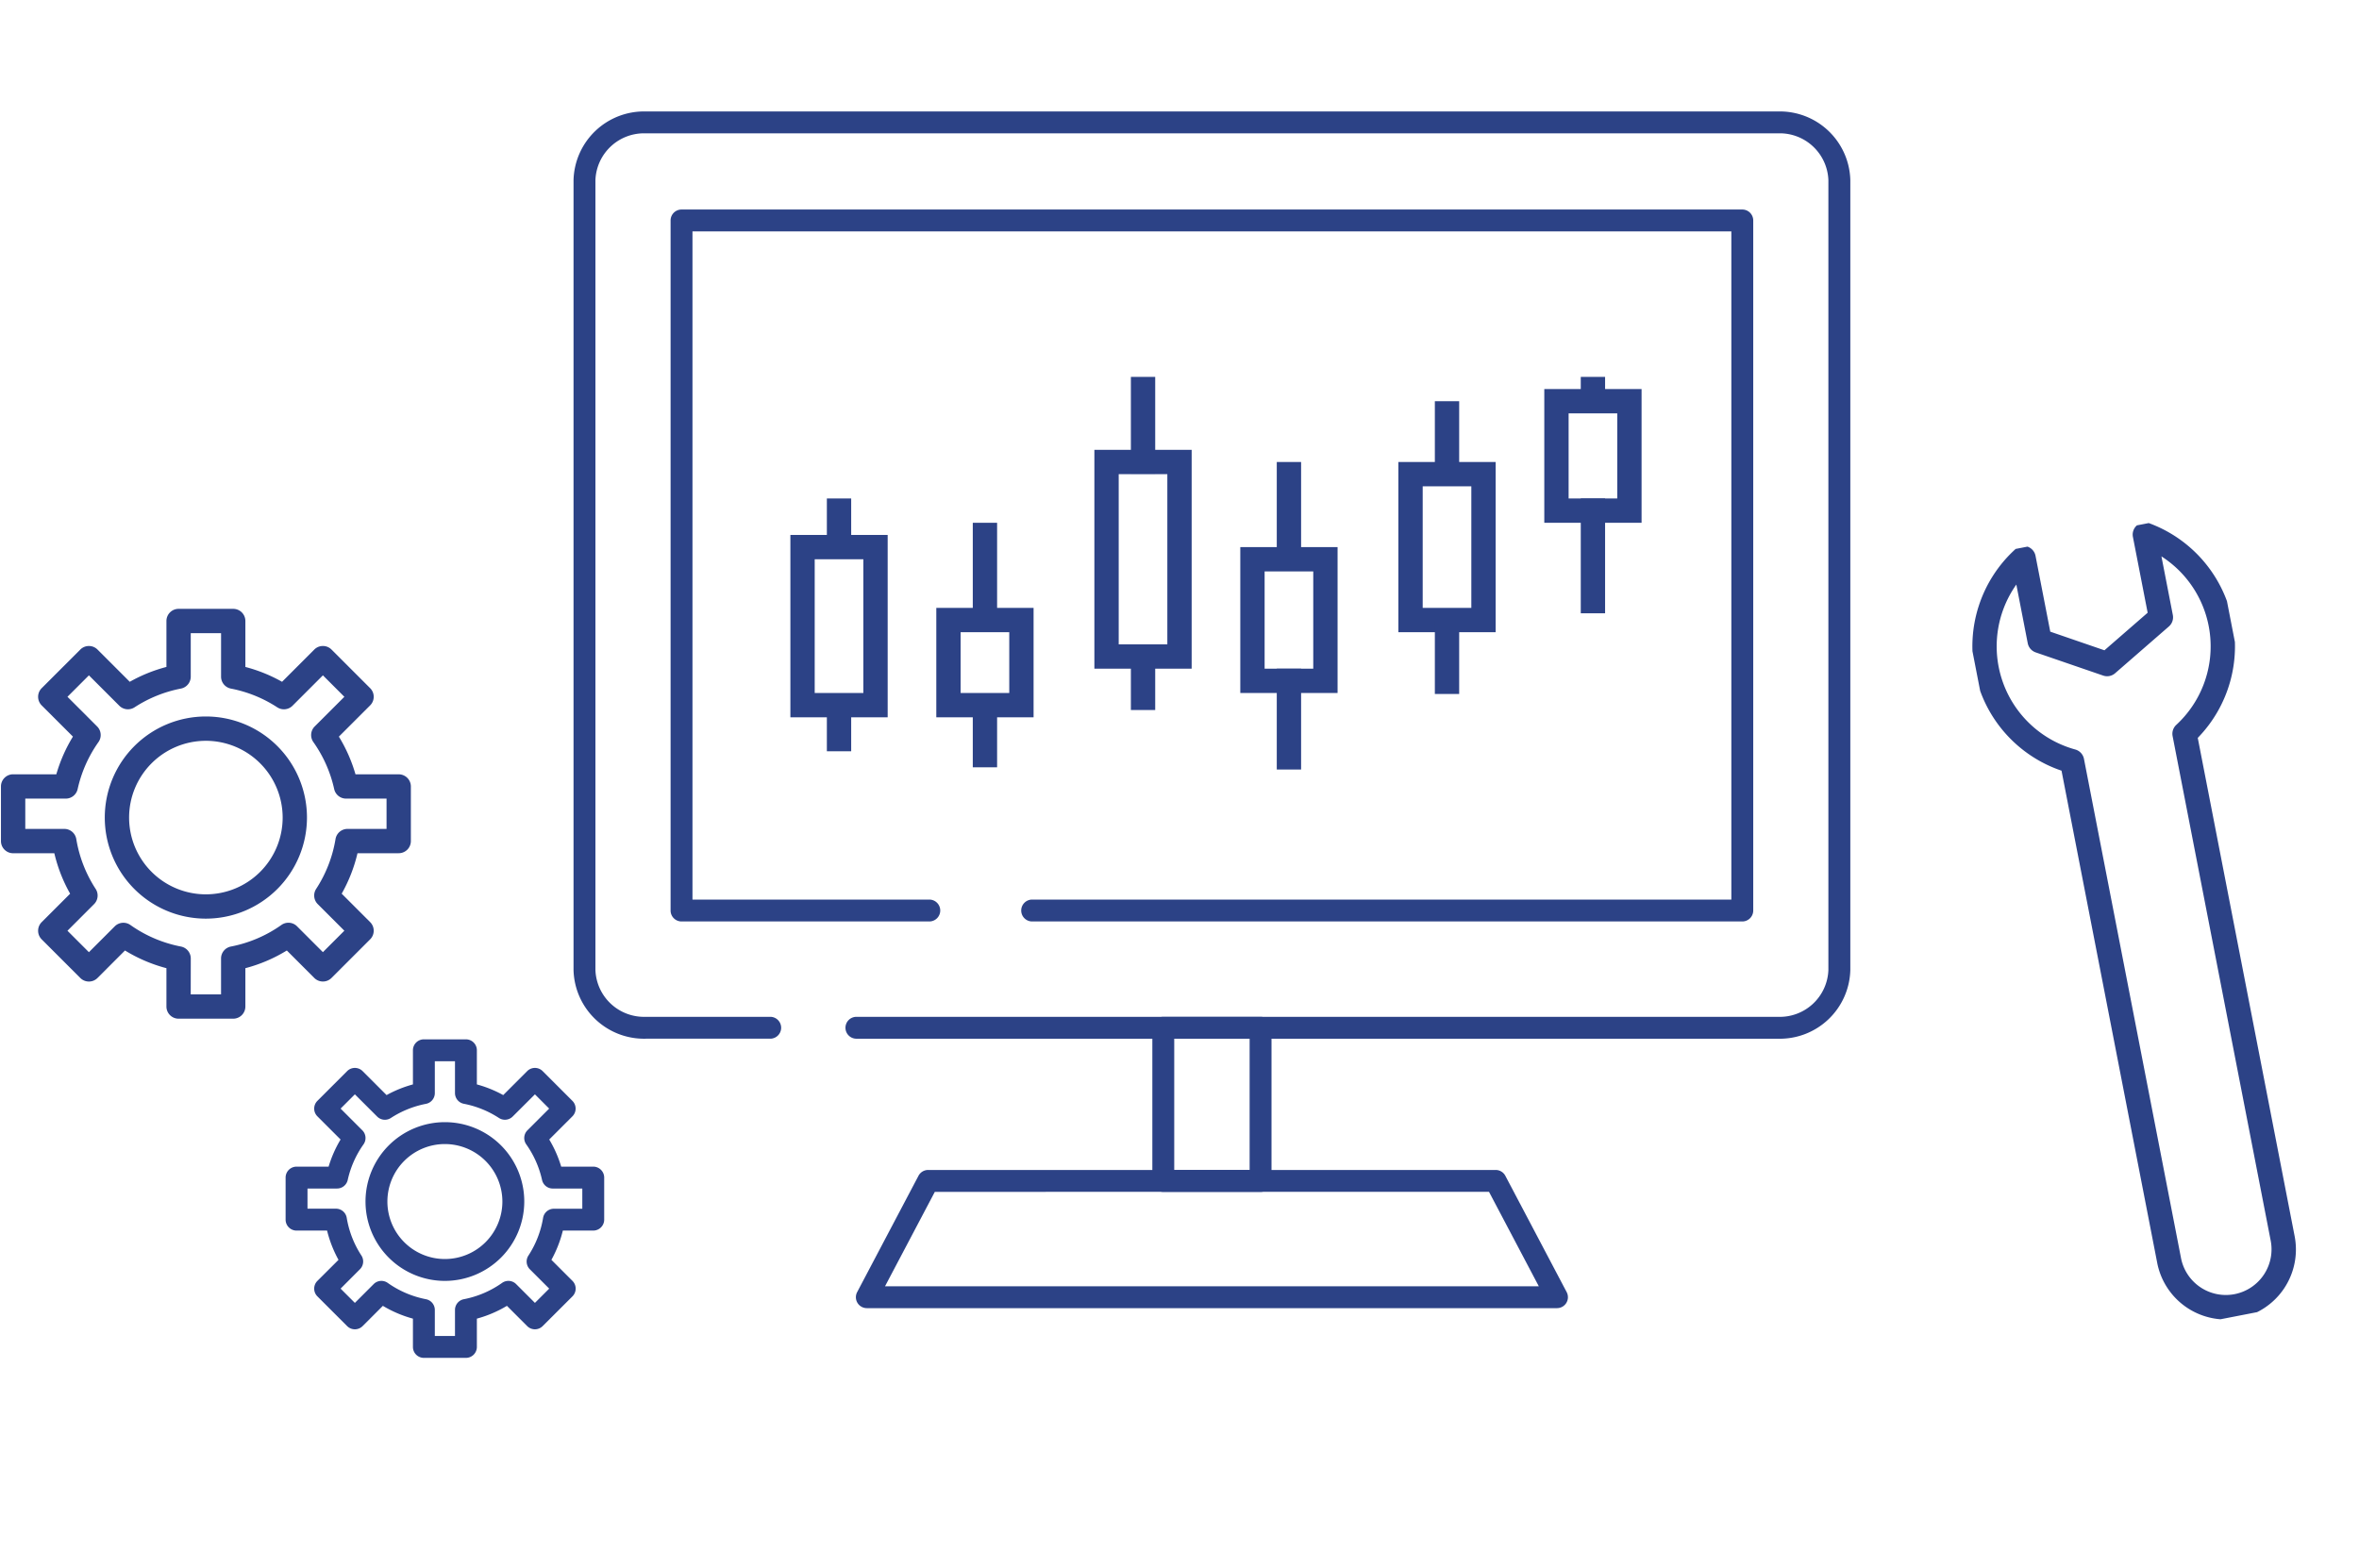
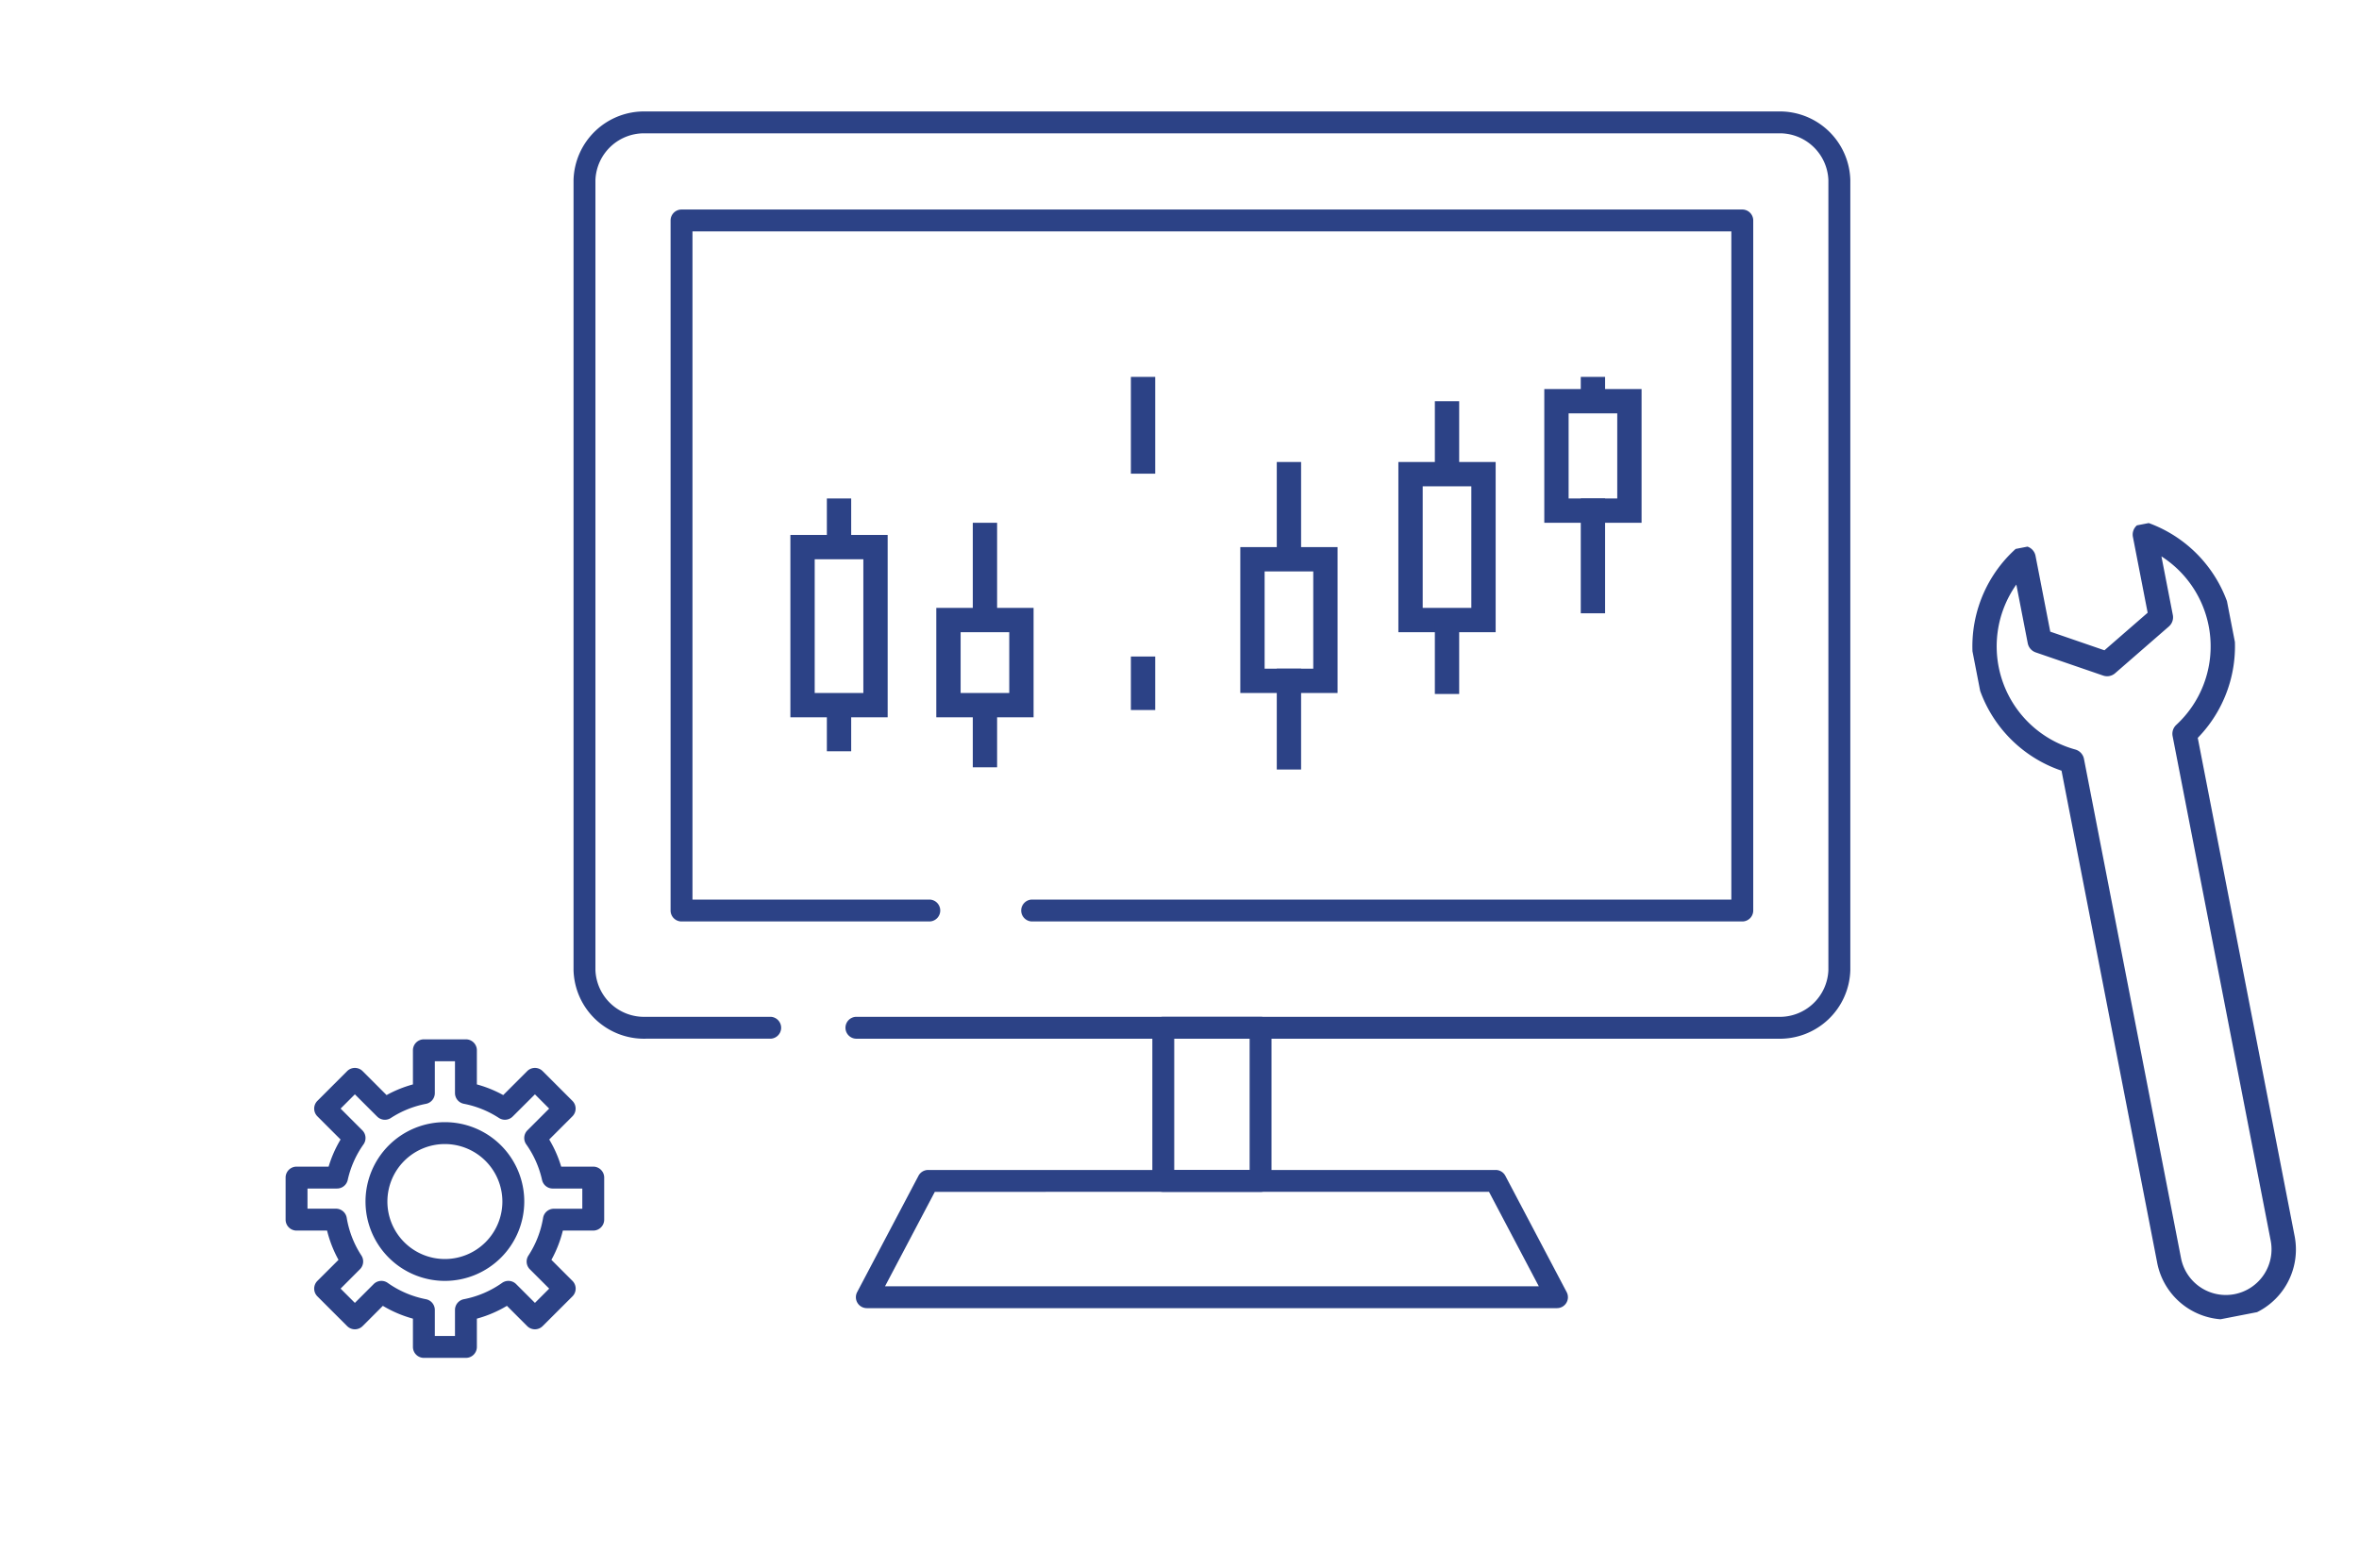
<svg xmlns="http://www.w3.org/2000/svg" width="194" height="129" viewBox="0 0 194 129">
  <defs>
    <clipPath id="a">
      <rect width="194" height="129" transform="translate(501 1512)" fill="#fff" stroke="#707070" stroke-width="1" />
    </clipPath>
    <clipPath id="b">
      <rect width="194" height="103" transform="translate(460 1521)" fill="#fff" stroke="#707070" stroke-width="1" />
    </clipPath>
    <clipPath id="c">
      <rect width="106" height="99" fill="none" />
    </clipPath>
    <clipPath id="d">
      <rect width="70.373" height="33.637" transform="translate(0 0)" fill="none" />
    </clipPath>
    <clipPath id="e">
-       <rect width="34" height="34" fill="none" />
-     </clipPath>
+       </clipPath>
    <clipPath id="f">
      <rect width="27" height="27" transform="translate(-0.503 -0.503)" fill="none" />
    </clipPath>
    <clipPath id="g">
      <rect width="21.331" height="65.412" fill="none" />
    </clipPath>
  </defs>
  <g transform="translate(-501 -1512)" clip-path="url(#a)">
    <g transform="translate(41)" clip-path="url(#b)">
      <g transform="translate(2 4)">
        <g transform="translate(505 1517)" clip-path="url(#c)">
          <path d="M99.054,76.268H23.263a.9.9,0,1,1,0-1.8h75.79a4,4,0,0,0,4.143-3.838V5.637A4,4,0,0,0,99.054,1.8H5.943A4,4,0,0,0,1.8,5.637V70.629a4,4,0,0,0,4.143,3.838H16.174a.9.9,0,1,1,0,1.8H5.943A5.8,5.8,0,0,1,0,70.629V5.637A5.8,5.8,0,0,1,5.943,0h93.11A5.8,5.8,0,0,1,105,5.637V70.629A5.8,5.8,0,0,1,99.054,76.268Z" transform="translate(0.167 0.168)" fill="#2c4286" />
          <path d="M94.864,65.358h-58.4a.9.9,0,0,1,0-1.8h57.5V8.6H8.529V63.558H28.005a.9.9,0,0,1,0,1.8H7.629a.9.9,0,0,1-.9-.9V7.7a.9.9,0,0,1,.9-.9H94.864a.9.9,0,0,1,.9.9V64.458A.9.9,0,0,1,94.864,65.358Z" transform="translate(1.419 1.434)" fill="#2c4286" />
          <path d="M77.229,84.771H20.48a.9.9,0,0,1-.8-1.32l5.043-9.566a.9.9,0,0,1,.8-.48H72.186a.9.9,0,0,1,.8.48l5.043,9.566a.9.9,0,0,1-.8,1.32Zm-55.257-1.8H75.737l-4.094-7.766H26.067Z" transform="translate(3.811 13.827)" fill="#2c4286" />
          <path d="M0-.9H8a.9.9,0,0,1,.9.9V12.6a.9.9,0,0,1-.9.9H0a.9.9,0,0,1-.9-.9V0A.9.9,0,0,1,0-.9ZM7.1.9H.9V11.7H7.1Z" transform="translate(48.667 75.535)" fill="#2c4286" />
        </g>
        <g transform="translate(522.831 1538.159)" clip-path="url(#d)">
          <path d="M-1-1H7V14H-1ZM5,1H1V12H5Z" transform="translate(1.169 14.841)" fill="#2c4286" />
          <path d="M-1-1H7V8H-1ZM5,1H1V6H5Z" transform="translate(13.169 20.841)" fill="#2c4286" />
-           <path d="M-1-1H7V17H-1ZM5,1H1V15H5Z" transform="translate(26.169 7.841)" fill="#2c4286" />
          <path d="M-1-1H7V11H-1ZM5,1H1V9H5Z" transform="translate(38.169 15.841)" fill="#2c4286" />
          <path d="M-1-1H7V13H-1ZM5,1H1V11H5Z" transform="translate(51.169 8.841)" fill="#2c4286" />
          <path d="M-1-1H7V10H-1ZM5,1H1V8H5Z" transform="translate(63.169 2.841)" fill="#2c4286" />
          <path d="M1,2.793H-1V-1H1Z" transform="translate(4.169 11.841)" fill="#2c4286" />
          <path d="M1,2.793H-1V-1H1Z" transform="translate(4.169 28.841)" fill="#2c4286" />
          <path d="M1,7.224H-1V-1H1Z" transform="translate(16.169 13.841)" fill="#2c4286" />
          <path d="M1,4.112H-1V-1H1Z" transform="translate(16.169 28.841)" fill="#2c4286" />
          <path d="M1,6.961H-1V-1H1Z" transform="translate(29.171 1.841)" fill="#2c4286" />
          <path d="M1,3.4H-1V-1H1Z" transform="translate(29.171 24.841)" fill="#2c4286" />
          <path d="M1,7.781H-1V-1H1Z" transform="translate(41.169 8.841)" fill="#2c4286" />
          <path d="M1,7.294H-1V-1H1Z" transform="translate(41.169 25.841)" fill="#2c4286" />
          <path d="M1,5.081H-1V-1H1Z" transform="translate(54.169 3.841)" fill="#2c4286" />
          <path d="M1,5.081H-1V-1H1Z" transform="translate(54.169 21.841)" fill="#2c4286" />
          <path d="M1,1.884H-1V-1H1Z" transform="translate(66.169 1.841)" fill="#2c4286" />
          <path d="M1,8.444H-1V-1H1Z" transform="translate(66.169 11.841)" fill="#2c4286" />
        </g>
        <g transform="translate(458 1558)" clip-path="url(#e)">
          <path d="M21.6,36.21H17.108a1,1,0,0,1-1-1V32.056A12.632,12.632,0,0,1,12.7,30.6L10.44,32.862a1,1,0,0,1-1.414,0L5.848,29.684a1,1,0,0,1,0-1.414l2.341-2.341a12.634,12.634,0,0,1-1.3-3.327H3.5a1,1,0,0,1-1-1V17.108a1,1,0,0,1,1-1H7.053a12.647,12.647,0,0,1,1.366-3.1L5.848,10.44a1,1,0,0,1,0-1.414L9.026,5.848a1,1,0,0,1,1.414,0L13.093,8.5a12.653,12.653,0,0,1,3.015-1.222V3.5a1,1,0,0,1,1-1H21.6a1,1,0,0,1,1,1V7.279A12.661,12.661,0,0,1,25.617,8.5l2.652-2.653a1,1,0,0,1,1.414,0l3.179,3.178a1,1,0,0,1,0,1.414l-2.572,2.571a12.657,12.657,0,0,1,1.366,3.1H35.21a1,1,0,0,1,1,1V21.6a1,1,0,0,1-1,1H31.821a12.633,12.633,0,0,1-1.3,3.327l2.341,2.341a1,1,0,0,1,0,1.414l-3.179,3.178a1,1,0,0,1-1.414,0L26.01,30.6A12.635,12.635,0,0,1,22.6,32.056V35.21A1,1,0,0,1,21.6,36.21Zm-3.494-2H20.6V31.258a1,1,0,0,1,.81-.982A10.692,10.692,0,0,0,25.565,28.5a1,1,0,0,1,1.283.11l2.128,2.128,1.764-1.764-2.188-2.188a1,1,0,0,1-.131-1.252,10.684,10.684,0,0,0,1.593-4.1A1,1,0,0,1,31,20.6H34.21V18.108H30.88a1,1,0,0,1-.976-.783,10.7,10.7,0,0,0-1.713-3.868,1,1,0,0,1,.11-1.283l2.44-2.44L28.977,7.969l-2.5,2.5a1,1,0,0,1-1.252.132,10.7,10.7,0,0,0-3.814-1.542,1,1,0,0,1-.81-.982V4.5H18.108V8.076a1,1,0,0,1-.81.982A10.7,10.7,0,0,0,13.485,10.6a1,1,0,0,1-1.252-.131l-2.5-2.5L7.969,9.733l2.44,2.44a1,1,0,0,1,.11,1.284,10.7,10.7,0,0,0-1.713,3.868,1,1,0,0,1-.976.783H4.5V20.6H7.708a1,1,0,0,1,.987.836,10.685,10.685,0,0,0,1.593,4.1,1,1,0,0,1-.131,1.252L7.969,28.977l1.764,1.764,2.128-2.128a1,1,0,0,1,1.283-.11A10.689,10.689,0,0,0,17.3,30.276a1,1,0,0,1,.81.982Zm1.247-6.229a8.314,8.314,0,1,1,8.313-8.314A8.323,8.323,0,0,1,19.355,27.981Zm0-14.627a6.314,6.314,0,1,0,6.313,6.314A6.321,6.321,0,0,0,19.355,13.353Z" transform="translate(-2.421 -2.421)" fill="#2c4286" />
        </g>
        <g transform="translate(481.503 1593.503)" clip-path="url(#f)">
          <path d="M17.679,29.05H14.221a.9.9,0,0,1-.9-.9V25.823a9.844,9.844,0,0,1-2.472-1.053L9.183,26.436a.9.9,0,0,1-1.273,0L5.464,23.991a.9.9,0,0,1,0-1.273L7.2,20.987a9.845,9.845,0,0,1-.94-2.407H3.75a.9.9,0,0,1-.9-.9V14.221a.9.9,0,0,1,.9-.9H6.386a9.859,9.859,0,0,1,.984-2.232L5.464,9.183a.9.9,0,0,1,0-1.273L7.91,5.464a.9.9,0,0,1,1.273,0l1.971,1.971a9.863,9.863,0,0,1,2.167-.878V3.75a.9.9,0,0,1,.9-.9h3.458a.9.9,0,0,1,.9.9V6.557a9.87,9.87,0,0,1,2.167.878l1.971-1.971a.9.9,0,0,1,1.273,0L26.436,7.91a.9.9,0,0,1,0,1.273L24.53,11.089a9.865,9.865,0,0,1,.984,2.232H28.15a.9.9,0,0,1,.9.9v3.458a.9.9,0,0,1-.9.9h-2.5a9.846,9.846,0,0,1-.941,2.407l1.731,1.731a.9.9,0,0,1,0,1.273L23.99,26.436a.9.9,0,0,1-1.273,0L21.051,24.77a9.848,9.848,0,0,1-2.472,1.053V28.15A.9.9,0,0,1,17.679,29.05Zm-2.558-1.8h1.658V25.109a.9.9,0,0,1,.729-.884,8.1,8.1,0,0,0,3.146-1.343.9.9,0,0,1,1.155.1l1.545,1.545,1.173-1.173-1.591-1.591a.9.9,0,0,1-.118-1.127,8.092,8.092,0,0,0,1.207-3.1.9.9,0,0,1,.888-.753H27.25V15.121H24.818a.9.9,0,0,1-.879-.705,8.107,8.107,0,0,0-1.3-2.93.9.9,0,0,1,.1-1.155l1.785-1.785L23.354,7.374,21.523,9.2a.9.9,0,0,1-1.127.118,8.106,8.106,0,0,0-2.888-1.168.9.9,0,0,1-.729-.884V4.65H15.121V7.271a.9.9,0,0,1-.729.884A8.1,8.1,0,0,0,11.5,9.323.9.9,0,0,1,10.377,9.2L8.546,7.373,7.373,8.546l1.785,1.785a.9.9,0,0,1,.1,1.155,8.1,8.1,0,0,0-1.3,2.929.9.9,0,0,1-.879.705H4.65v1.658H6.988a.9.9,0,0,1,.888.753,8.092,8.092,0,0,0,1.207,3.1.9.9,0,0,1-.118,1.127L7.373,23.354l1.173,1.173,1.545-1.545a.9.9,0,0,1,1.155-.1,8.1,8.1,0,0,0,3.146,1.343.9.9,0,0,1,.729.884Zm.829-4.532a6.528,6.528,0,1,1,6.527-6.528A6.535,6.535,0,0,1,15.95,22.718Zm0-11.255a4.728,4.728,0,1,0,4.727,4.728A4.733,4.733,0,0,0,15.95,11.463Z" transform="translate(-2.865 -2.865)" fill="#2c4286" />
        </g>
        <g transform="translate(618.765 1554.122) rotate(-11)" clip-path="url(#g)">
          <path d="M7.719,2a1,1,0,0,1,1,1V9.354L12.8,11.709l4.078-2.355V3a1,1,0,0,1,1.519-.855,10.794,10.794,0,0,1,.562,18.1V61.918a5.757,5.757,0,1,1-11.513,0V20.755A10.8,10.8,0,0,1,7.2,2.145,1,1,0,0,1,7.719,2ZM12.8,13.864a1,1,0,0,1-.5-.134L7.219,10.8a1,1,0,0,1-.5-.866V5.019A8.8,8.8,0,0,0,8.888,19.261a1,1,0,0,1,.555.9V61.918a3.757,3.757,0,1,0,7.513,0V19.708a1,1,0,0,1,.473-.85A8.791,8.791,0,0,0,18.875,5.021v4.91a1,1,0,0,1-.5.866L13.3,13.73A1,1,0,0,1,12.8,13.864Z" transform="translate(-2.131 -2.131)" fill="#2c4286" />
        </g>
      </g>
    </g>
  </g>
</svg>